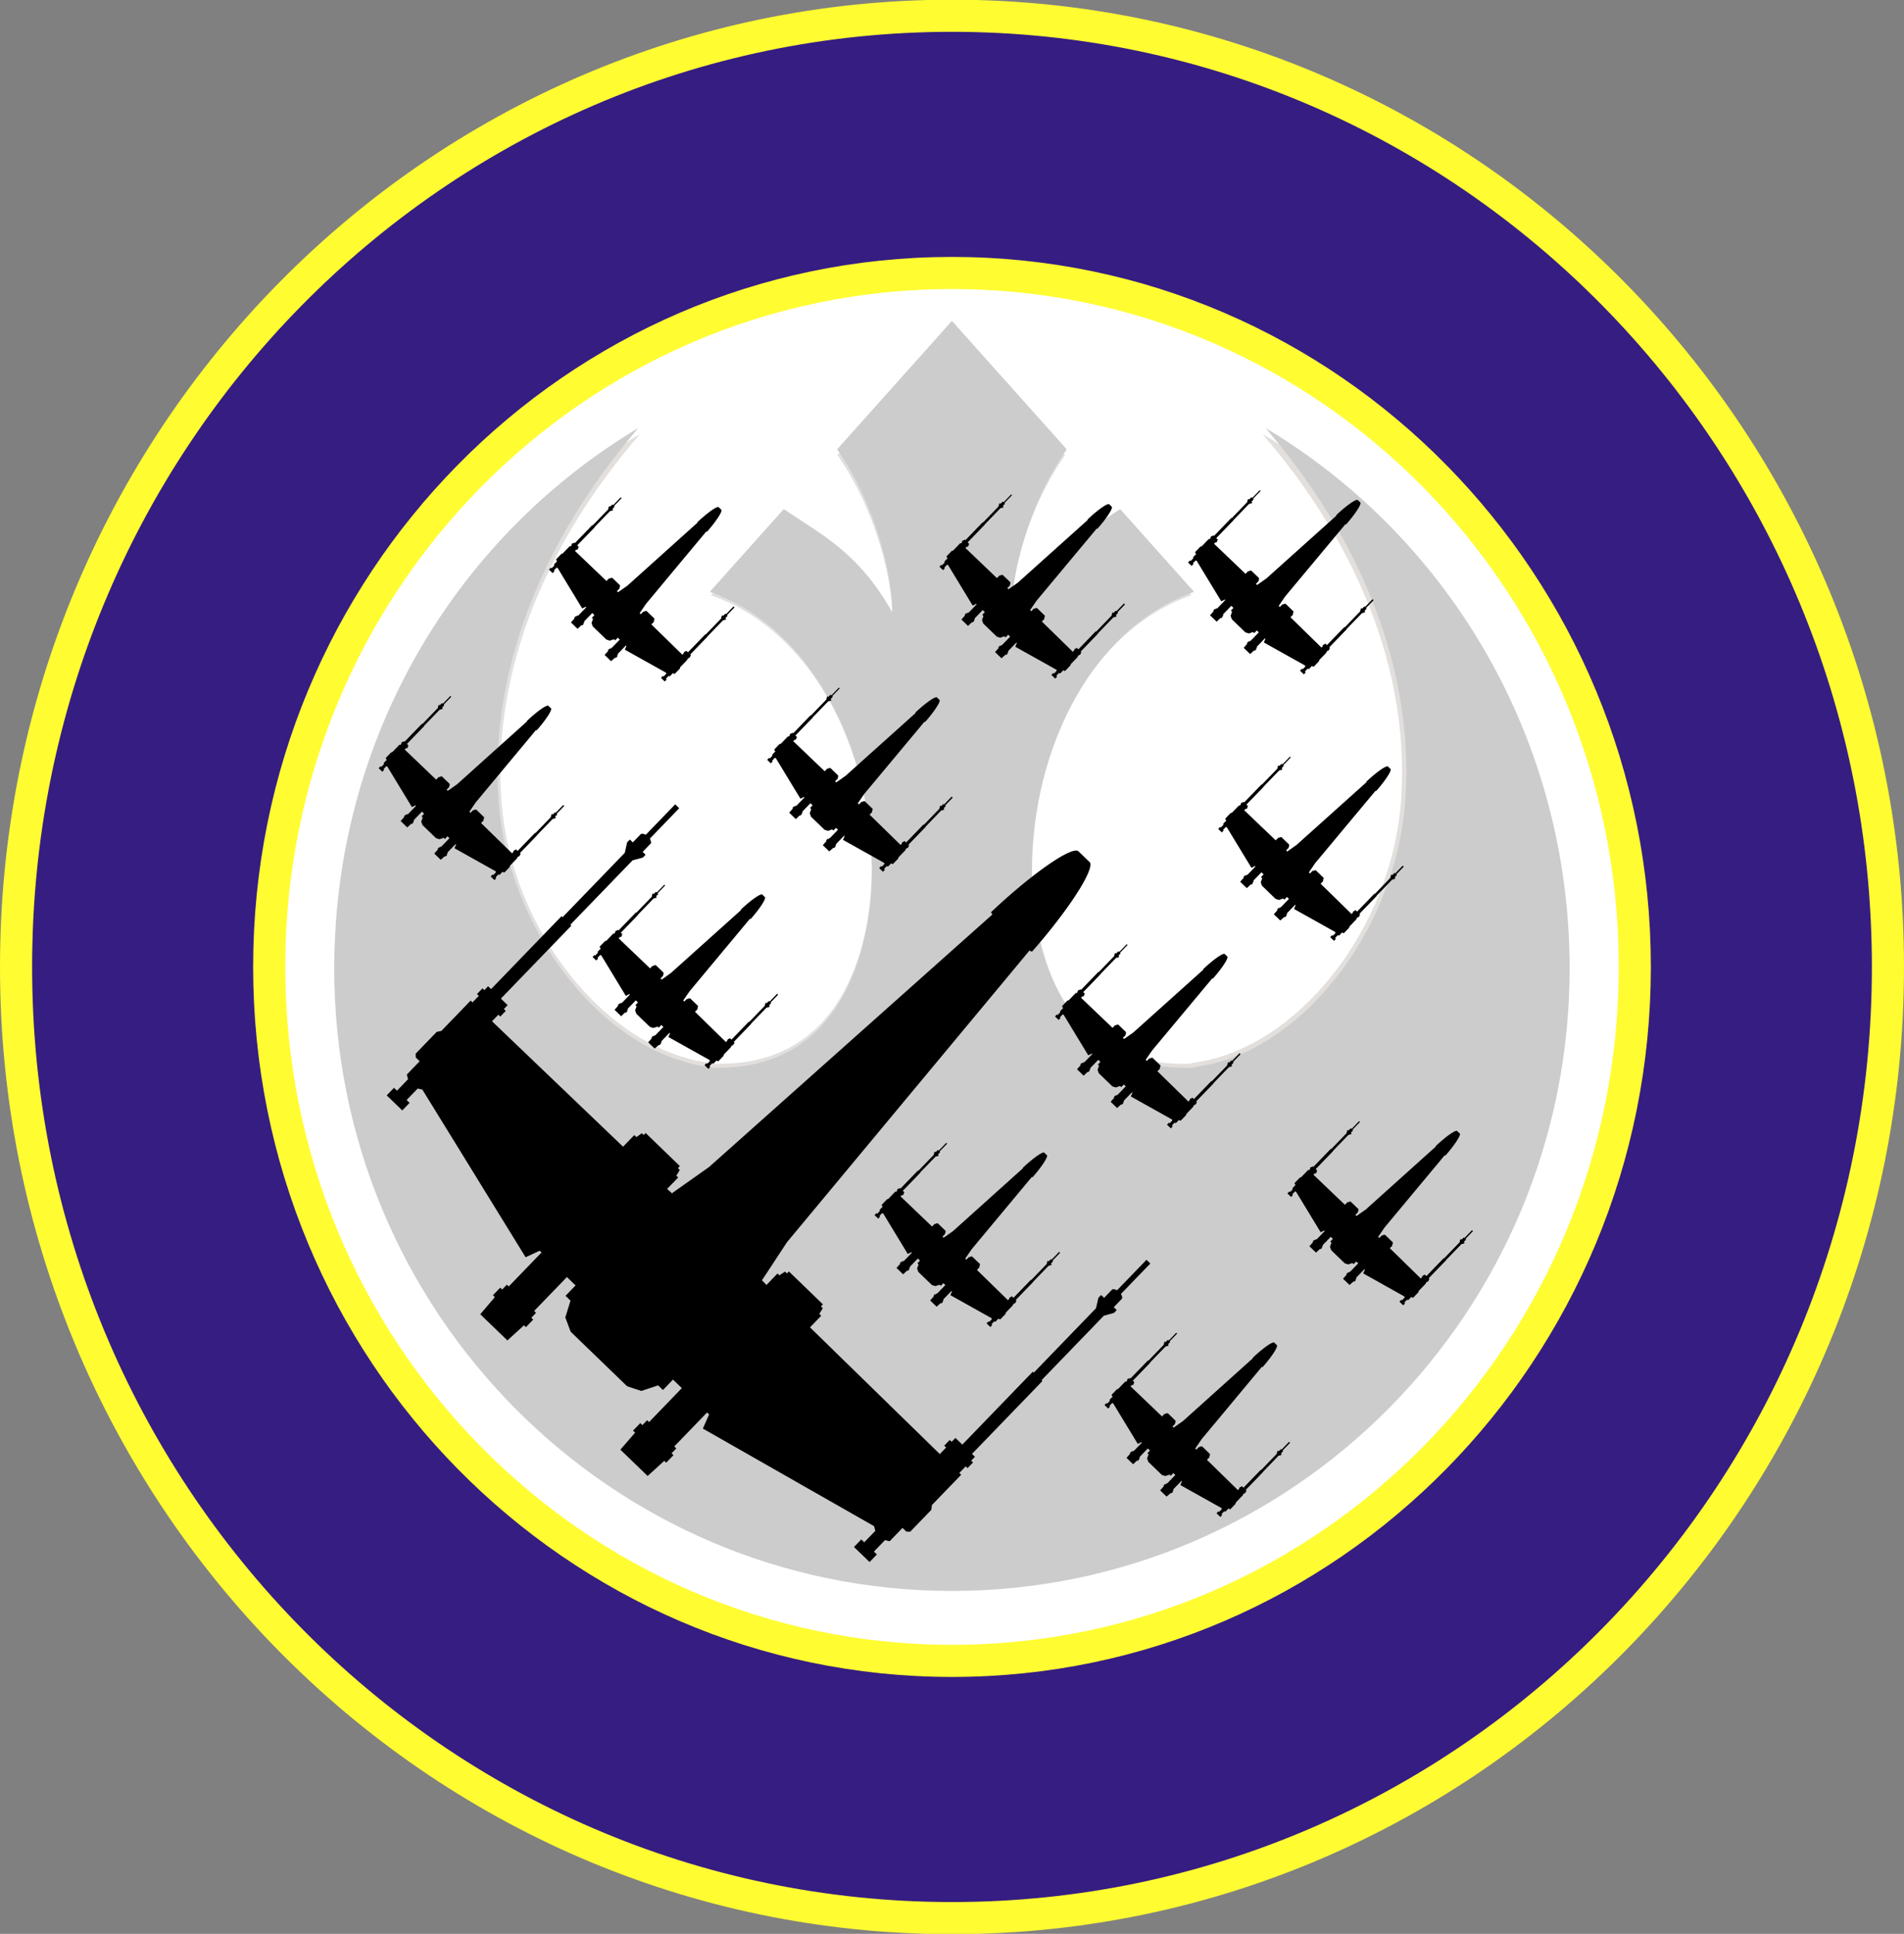
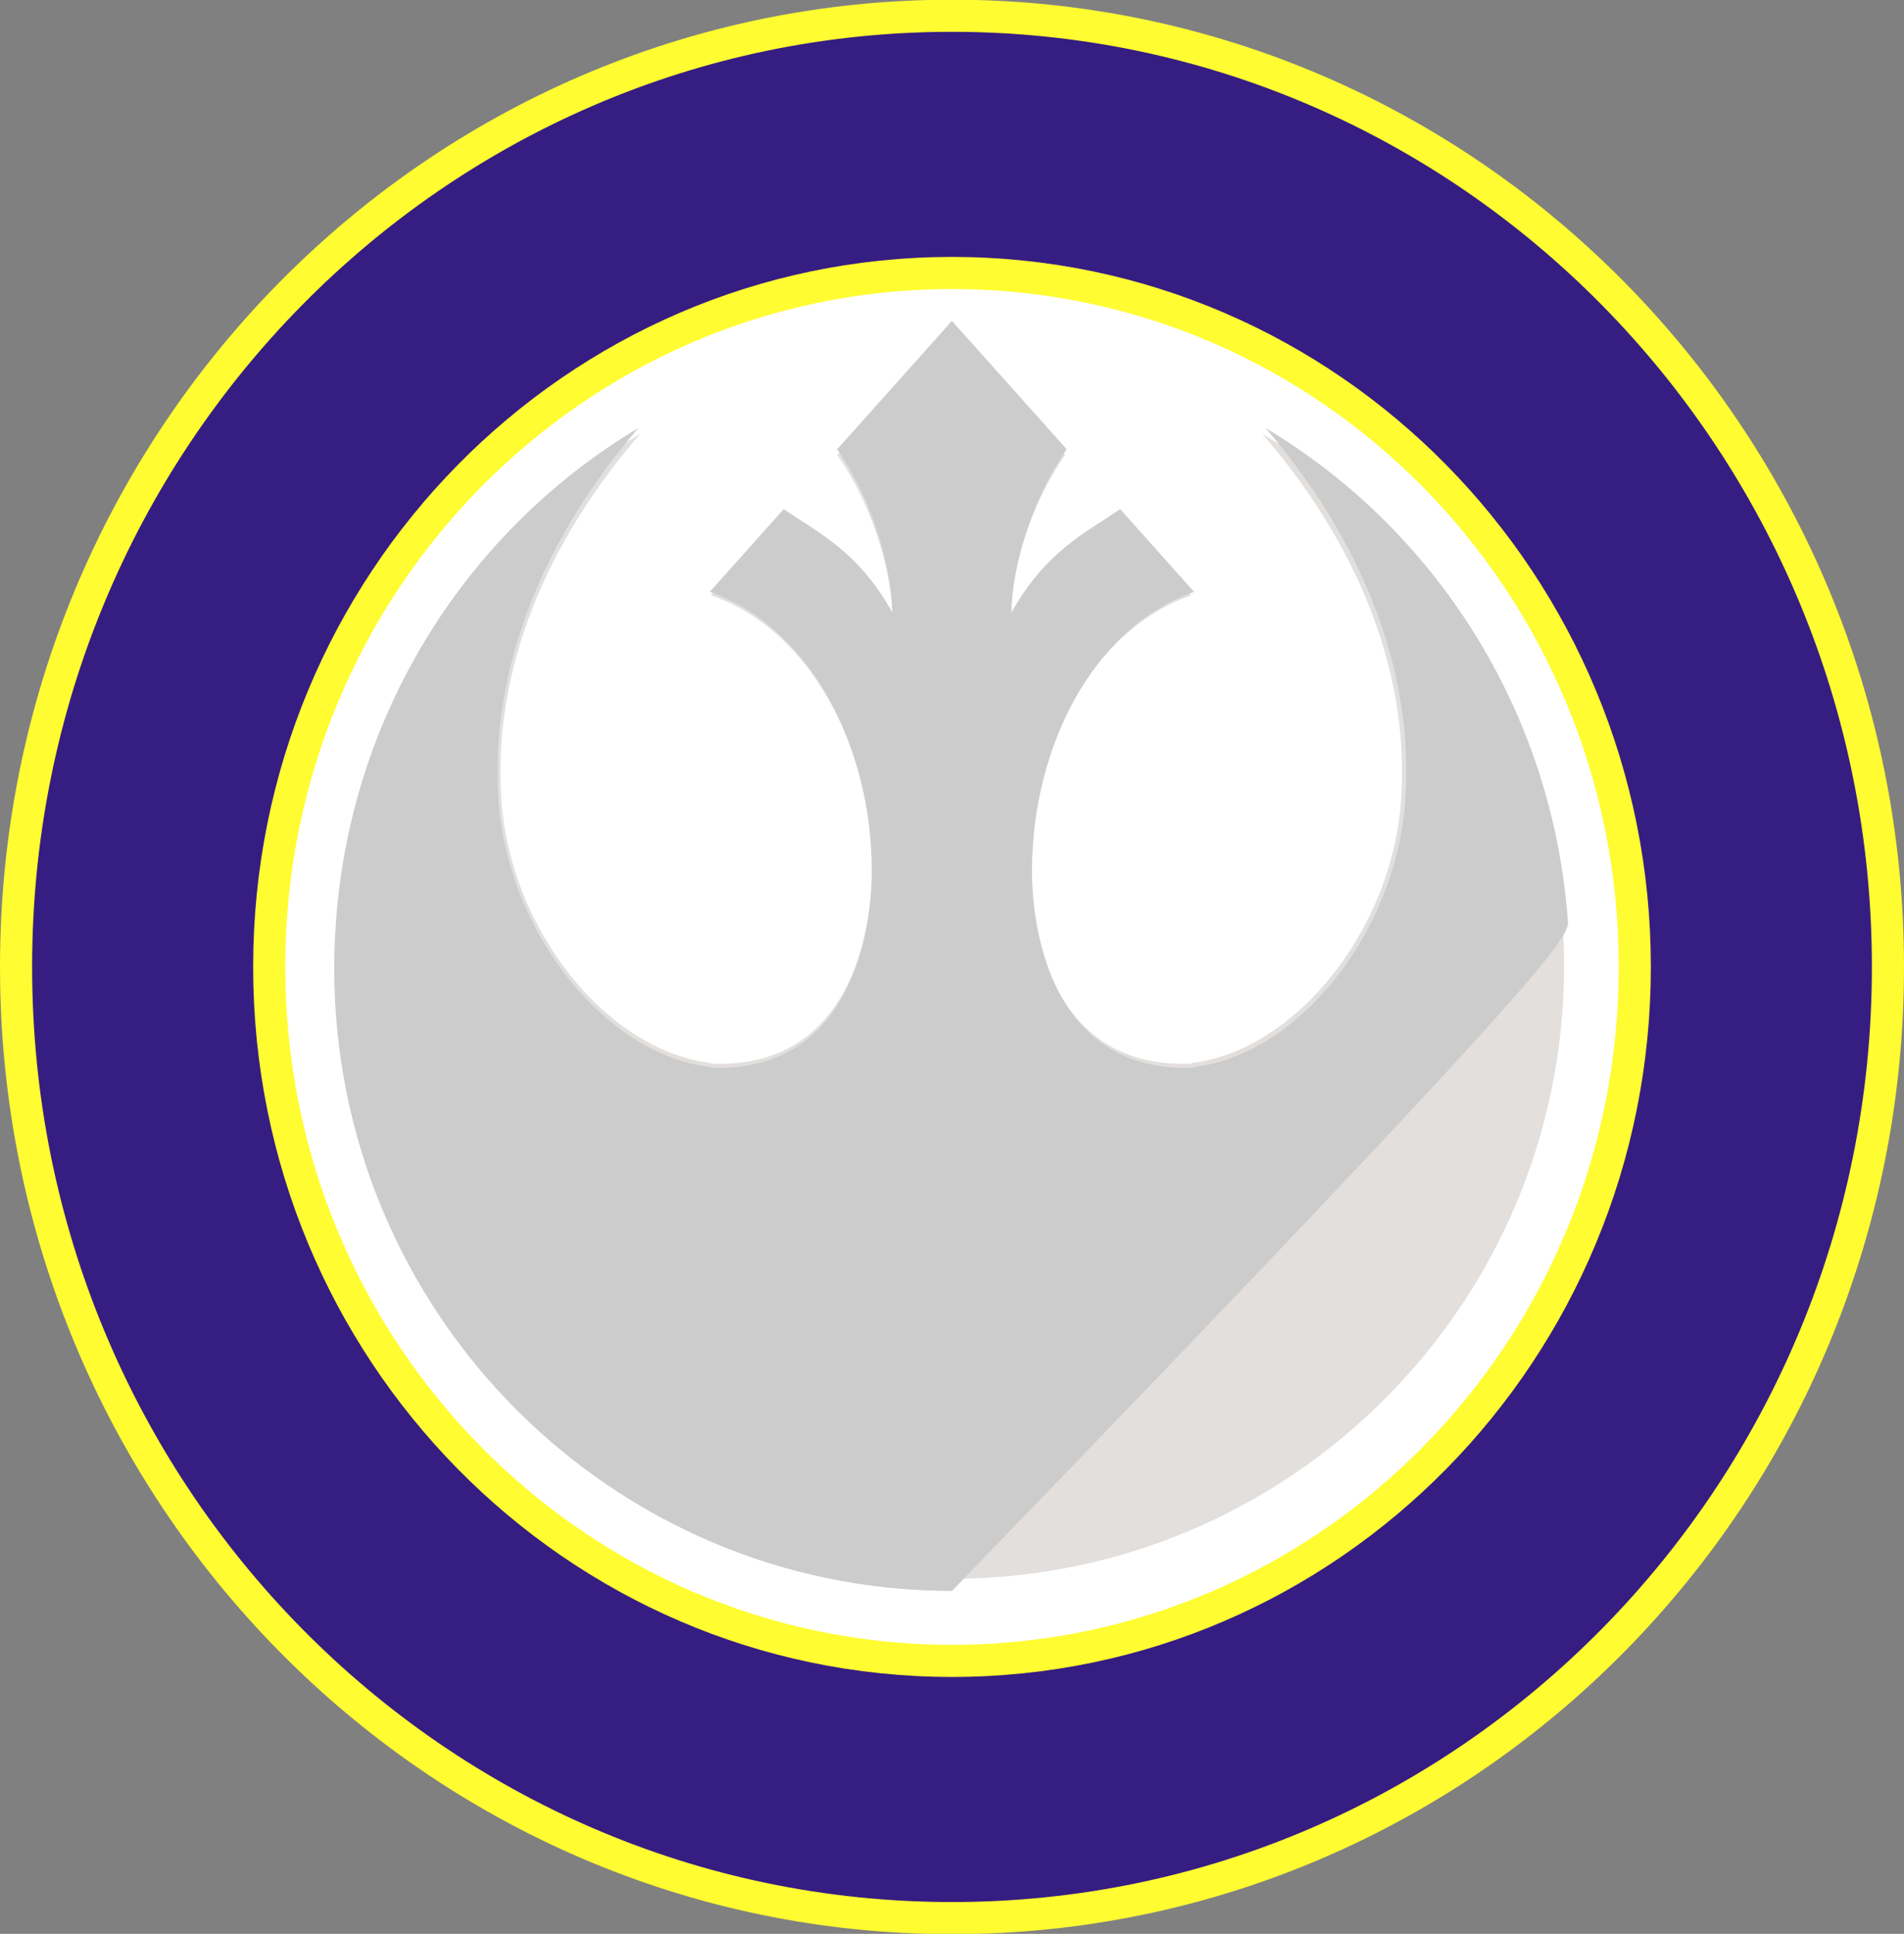
<svg xmlns="http://www.w3.org/2000/svg" xmlns:ns1="http://sodipodi.sourceforge.net/DTD/sodipodi-0.dtd" xmlns:ns2="http://www.inkscape.org/namespaces/inkscape" version="1.0" width="592.744" height="601.951" id="svg2424" ns1:version="0.32" ns2:version="0.46" ns1:docname="Wraithpatch.svg" ns2:output_extension="org.inkscape.output.svg.inkscape">
  <rect width="100%" height="100%" fill="#808080" stroke="none" />
  <ns1:namedview ns2:window-height="846" ns2:window-width="1137" ns2:pageshadow="2" ns2:pageopacity="0.0" guidetolerance="10.0" gridtolerance="10.0" objecttolerance="10.0" borderopacity="1.0" bordercolor="#666666" pagecolor="#ffffff" id="base" showgrid="false" ns2:zoom="0.38375233" ns2:cx="670.50391" ns2:cy="-186.7325" ns2:window-x="94" ns2:window-y="59" ns2:current-layer="svg2424" />
  <defs id="defs2426">
    <ns2:perspective ns1:type="inkscape:persp3d" ns2:vp_x="0 : 300.97537 : 1" ns2:vp_y="0 : 1000 : 0" ns2:vp_z="592.74353 : 300.97537 : 1" ns2:persp3d-origin="296.37177 : 200.65025 : 1" id="perspective13" />
    <ns2:perspective id="perspective2393" ns2:persp3d-origin="300 : 203.98665 : 1" ns2:vp_z="600 : 305.97998 : 1" ns2:vp_y="0 : 1000 : 0" ns2:vp_x="0 : 305.97998 : 1" ns1:type="inkscape:persp3d" />
  </defs>
  <g id="g2422">
    <path id="path2266" style="fill:#361d82;fill-opacity:1;stroke:#fffc32;stroke-width:10;stroke-miterlimit:4;stroke-dasharray:none;stroke-dashoffset:1.8;stroke-opacity:1" d="M 587.743,300.975 C 587.795,464.475 457.328,597.045 296.372,597.045 C 135.415,597.045 4.949,464.475 5,300.975 C 4.949,137.476 135.415,4.906 296.372,4.906 C 457.328,4.906 587.795,137.476 587.743,300.975 z" />
    <path id="path2393" style="fill:#ffffff;fill-opacity:1;stroke:#fffc32;stroke-width:10;stroke-miterlimit:4;stroke-dasharray:none;stroke-dashoffset:1.8;stroke-opacity:1" d="M 508.934,300.975 C 508.971,420.259 413.793,516.978 296.372,516.978 C 178.95,516.978 83.772,420.259 83.809,300.975 C 83.772,181.691 178.95,84.972 296.372,84.972 C 413.793,84.972 508.971,181.691 508.934,300.975 z" />
    <path id="path2270" style="fill:#e2dfdd;fill-opacity:1;stroke:none;stroke-width:3;stroke-miterlimit:4;stroke-dasharray:none;stroke-dashoffset:1.8;stroke-opacity:1;display:inline" d="M 296.134,102.262 L 260.68,141.618 C 273.108,159.437 277.753,180.867 277.753,191.63 C 267.196,173.014 255.599,167.638 244.181,159.939 L 221.343,185.292 C 252.4,196.067 271.415,232.828 271.415,270.857 C 271.415,289.238 265.077,332.972 221.343,331.07 L 221.343,330.892 C 189.085,327.074 158.789,289.59 156.06,248.674 C 153.339,207.88 170.638,168.179 199.16,135.22 L 199.061,135.22 C 146.905,166.249 110.714,221.571 105.909,285.97 C 105.791,287.548 105.692,289.135 105.612,290.724 C 105.61,290.757 105.614,290.79 105.612,290.823 C 105.532,292.431 105.455,294.056 105.414,295.675 C 105.372,297.324 105.355,298.988 105.355,300.647 C 105.355,405.957 190.824,491.426 296.134,491.426 C 401.444,491.426 486.913,405.957 486.913,300.647 C 486.913,295.71 486.727,290.812 486.358,285.97 C 481.554,221.571 445.362,166.249 393.207,135.22 L 393.108,135.22 C 421.63,168.179 438.928,207.88 436.208,248.674 C 433.479,289.59 403.182,327.074 370.924,330.892 L 370.924,331.07 C 327.191,332.972 320.853,289.238 320.853,270.857 C 320.853,232.828 339.867,196.067 370.924,185.292 L 348.087,159.939 C 336.668,167.638 325.071,173.014 314.514,191.63 C 314.514,180.867 319.159,159.437 331.588,141.618 L 296.134,102.262 z" />
    <g style="fill:#cccccc" transform="matrix(0.641,0,0,0.646,-73.596,97.689)" id="g2396">
-       <path d="M 577.143,3.392 L 521.391,65.28 C 540.935,93.301 548.239,126.999 548.239,143.924 C 531.638,114.649 513.402,106.196 495.446,94.09 L 459.535,133.957 C 508.372,150.9 538.272,208.708 538.272,268.508 C 538.272,297.412 528.306,366.183 459.535,363.193 L 459.535,362.913 C 408.809,356.909 361.168,297.965 356.877,233.625 C 352.599,169.476 379.801,107.047 424.651,55.219 L 424.495,55.219 C 342.481,104.012 285.57,191.006 278.015,292.273 C 277.83,294.755 277.673,297.25 277.548,299.748 C 277.545,299.8 277.55,299.852 277.548,299.904 C 277.422,302.433 277.3,304.989 277.236,307.535 C 277.17,310.127 277.143,312.744 277.143,315.352 C 277.143,480.952 411.543,615.352 577.143,615.352 C 742.743,615.352 877.143,480.952 877.143,315.352 C 877.143,307.59 876.851,299.888 876.271,292.273 C 868.716,191.006 811.804,104.012 729.79,55.219 L 729.634,55.219 C 774.485,107.047 801.687,169.476 797.409,233.625 C 793.118,297.965 745.476,356.909 694.751,362.913 L 694.751,363.193 C 625.98,366.183 616.013,297.412 616.013,268.508 C 616.013,208.708 645.914,150.9 694.751,133.957 L 658.839,94.09 C 640.883,106.196 622.647,114.649 606.046,143.924 C 606.046,126.999 613.35,93.301 632.894,65.28 L 577.143,3.392 z" style="opacity:1;fill:#cccccc;fill-opacity:1;stroke:none;stroke-width:3;stroke-miterlimit:4;stroke-dasharray:none;stroke-dashoffset:1.8;stroke-opacity:1;display:inline" id="path8305" />
+       <path d="M 577.143,3.392 L 521.391,65.28 C 540.935,93.301 548.239,126.999 548.239,143.924 C 531.638,114.649 513.402,106.196 495.446,94.09 L 459.535,133.957 C 508.372,150.9 538.272,208.708 538.272,268.508 C 538.272,297.412 528.306,366.183 459.535,363.193 L 459.535,362.913 C 408.809,356.909 361.168,297.965 356.877,233.625 C 352.599,169.476 379.801,107.047 424.651,55.219 L 424.495,55.219 C 342.481,104.012 285.57,191.006 278.015,292.273 C 277.83,294.755 277.673,297.25 277.548,299.748 C 277.545,299.8 277.55,299.852 277.548,299.904 C 277.422,302.433 277.3,304.989 277.236,307.535 C 277.17,310.127 277.143,312.744 277.143,315.352 C 277.143,480.952 411.543,615.352 577.143,615.352 C 877.143,307.59 876.851,299.888 876.271,292.273 C 868.716,191.006 811.804,104.012 729.79,55.219 L 729.634,55.219 C 774.485,107.047 801.687,169.476 797.409,233.625 C 793.118,297.965 745.476,356.909 694.751,362.913 L 694.751,363.193 C 625.98,366.183 616.013,297.412 616.013,268.508 C 616.013,208.708 645.914,150.9 694.751,133.957 L 658.839,94.09 C 640.883,106.196 622.647,114.649 606.046,143.924 C 606.046,126.999 613.35,93.301 632.894,65.28 L 577.143,3.392 z" style="opacity:1;fill:#cccccc;fill-opacity:1;stroke:none;stroke-width:3;stroke-miterlimit:4;stroke-dasharray:none;stroke-dashoffset:1.8;stroke-opacity:1;display:inline" id="path8305" />
    </g>
-     <path id="path2287" style="fill:#000000;fill-opacity:1;stroke:none;stroke-width:1;stroke-miterlimit:4;stroke-dasharray:none;stroke-dashoffset:1.8;stroke-opacity:1" d="M 422.659,155.61 C 422.074,155.287 418.976,157.507 415.998,160.331 C 415.998,160.402 416,160.438 416.054,160.491 L 394.241,180.059 L 391.411,182.046 L 391.359,182.1 L 390.997,181.751 L 391.853,180.864 L 391.763,180.777 L 392.004,180.31 L 391.841,180.153 L 391.999,179.99 L 391.962,179.955 L 389.539,177.613 L 389.484,177.561 L 389.327,177.723 L 389.164,177.566 L 388.76,177.875 L 388.616,177.736 L 387.759,178.622 L 377.957,169.255 L 378.411,168.784 L 378.556,168.924 L 379.011,168.454 L 378.866,168.314 L 379.163,168.007 L 378.638,167.5 L 384.057,161.892 L 384.021,161.857 L 388.845,156.865 L 389.642,156.656 L 389.852,156.438 L 389.581,156.176 L 390.227,155.507 L 390.244,155.418 L 390.133,155.206 L 392.441,152.819 L 392.278,152.661 L 392.187,152.574 L 389.88,154.962 L 389.665,154.858 L 389.522,154.825 L 388.875,155.495 L 388.658,155.285 L 388.448,155.502 L 388.267,156.306 L 383.442,161.298 L 383.352,161.211 L 377.933,166.818 L 377.716,166.608 L 377.419,166.916 L 377.274,166.776 L 376.82,167.246 L 376.964,167.386 L 376.51,167.856 L 376.365,167.716 L 374.11,170.05 L 373.703,170.146 L 372.095,171.81 L 372.1,172.13 L 372.408,172.427 L 371.411,173.458 L 371.506,173.759 L 371.401,173.868 L 370.649,174.645 L 370.45,174.453 L 369.856,175.068 L 370.977,176.152 L 371.572,175.537 L 371.372,175.345 L 372.124,174.567 L 372.229,174.458 L 372.533,174.542 L 380.203,187.166 L 381.314,186.631 L 381.459,186.77 L 378.889,189.429 L 378.745,189.29 L 378.395,189.651 L 378.232,189.494 L 377.69,190.055 L 377.853,190.212 L 376.702,191.513 L 377.733,192.509 L 378.764,193.505 L 380.024,192.31 L 380.169,192.45 L 380.71,191.889 L 380.566,191.749 L 380.915,191.387 L 380.753,191.23 L 383.322,188.571 L 383.991,189.218 L 383.187,190.05 L 383.549,190.399 L 383.108,191.688 L 383.482,192.749 L 385.599,194.794 L 387.715,196.839 L 388.788,197.176 L 390.097,196.727 L 390.459,197.076 L 391.263,196.244 L 391.878,196.839 L 389.308,199.498 L 389.218,199.41 L 388.868,199.772 L 388.706,199.615 L 388.164,200.176 L 388.326,200.333 L 387.175,201.633 L 388.206,202.63 L 389.183,203.574 L 390.479,202.413 L 390.642,202.57 L 391.184,202.009 L 391.021,201.852 L 391.37,201.49 L 391.226,201.351 L 393.795,198.692 L 393.94,198.831 L 393.461,199.978 L 406.268,207.141 L 406.38,207.46 L 406.275,207.568 L 405.524,208.346 L 405.307,208.136 L 404.712,208.751 L 405.906,209.905 L 406.5,209.29 L 406.229,209.028 L 406.981,208.25 L 407.086,208.141 L 407.462,208.295 L 408.458,207.264 L 408.711,207.509 L 409.013,207.486 L 410.621,205.822 L 410.722,205.429 L 412.976,203.095 L 412.868,202.99 L 413.322,202.52 L 413.431,202.625 L 413.885,202.155 L 413.777,202.05 L 414.074,201.742 L 413.821,201.497 L 419.239,195.89 L 419.185,195.838 L 424.009,190.845 L 424.806,190.636 L 425.016,190.419 L 424.763,190.174 L 425.409,189.505 L 425.408,189.398 L 425.315,189.204 L 427.623,186.816 L 427.46,186.659 L 427.297,186.502 L 424.99,188.889 L 424.847,188.856 L 424.686,188.806 L 424.039,189.475 L 423.84,189.283 L 423.631,189.5 L 423.449,190.303 L 418.624,195.296 L 418.516,195.191 L 413.097,200.798 L 412.591,200.309 L 412.293,200.616 L 412.185,200.511 L 411.73,200.982 L 411.839,201.087 L 411.384,201.557 L 401.742,192.134 L 402.598,191.247 L 402.435,191.09 L 402.676,190.623 L 402.586,190.536 L 402.743,190.373 L 402.635,190.268 L 400.265,187.978 L 400.156,187.874 L 399.999,188.036 L 399.836,187.879 L 399.451,188.206 L 399.288,188.048 L 398.431,188.935 L 398.069,188.585 L 398.122,188.531 L 400.066,185.687 L 418.839,163.182 C 418.893,163.234 418.966,163.269 419.037,163.268 C 421.757,160.195 423.87,157.022 423.527,156.449 C 423.527,156.449 423.075,156.012 423.075,156.012 C 423.075,156.012 422.659,155.61 422.659,155.61 z M 432.049,238.56 C 431.464,238.237 428.366,240.457 425.387,243.282 C 425.388,243.353 425.39,243.389 425.443,243.441 L 403.631,263.009 L 400.801,264.997 L 400.748,265.051 L 400.387,264.701 L 401.243,263.815 L 401.153,263.728 L 401.394,263.261 L 401.231,263.104 L 401.388,262.941 L 401.352,262.906 L 398.928,260.564 L 398.874,260.511 L 398.717,260.674 L 398.554,260.517 L 398.15,260.826 L 398.005,260.686 L 397.149,261.572 L 387.347,252.205 L 387.801,251.735 L 387.946,251.875 L 388.4,251.404 L 388.256,251.265 L 388.553,250.957 L 388.028,250.45 L 393.447,244.843 L 393.411,244.808 L 398.235,239.815 L 399.032,239.606 L 399.242,239.389 L 398.97,239.127 L 399.617,238.458 L 399.633,238.368 L 399.523,238.157 L 401.83,235.769 L 401.668,235.612 L 401.577,235.524 L 399.27,237.912 L 399.055,237.809 L 398.912,237.776 L 398.265,238.445 L 398.048,238.235 L 397.838,238.452 L 397.656,239.256 L 392.832,244.248 L 392.741,244.161 L 387.323,249.768 L 387.106,249.559 L 386.809,249.866 L 386.664,249.726 L 386.209,250.197 L 386.354,250.337 L 385.9,250.807 L 385.755,250.667 L 383.5,253 L 383.093,253.096 L 381.484,254.76 L 381.49,255.081 L 381.797,255.378 L 380.801,256.409 L 380.895,256.71 L 380.79,256.818 L 380.039,257.596 L 379.84,257.404 L 379.245,258.019 L 380.367,259.102 L 380.961,258.487 L 380.762,258.295 L 381.514,257.517 L 381.619,257.409 L 381.923,257.493 L 389.592,270.116 L 390.704,269.581 L 390.849,269.721 L 388.279,272.38 L 388.134,272.24 L 387.785,272.602 L 387.622,272.445 L 387.08,273.005 L 387.243,273.163 L 386.091,274.463 L 387.122,275.46 L 388.153,276.456 L 389.414,275.26 L 389.558,275.4 L 390.1,274.839 L 389.955,274.699 L 390.305,274.338 L 390.142,274.18 L 392.712,271.521 L 393.381,272.168 L 392.577,273 L 392.939,273.35 L 392.498,274.638 L 392.872,275.699 L 394.989,277.744 L 397.105,279.789 L 398.178,280.127 L 399.487,279.677 L 399.848,280.027 L 400.653,279.195 L 401.268,279.789 L 398.698,282.448 L 398.608,282.361 L 398.258,282.723 L 398.095,282.565 L 397.553,283.126 L 397.716,283.283 L 396.564,284.584 L 397.595,285.58 L 398.572,286.524 L 399.869,285.363 L 400.031,285.521 L 400.573,284.96 L 400.41,284.803 L 400.76,284.441 L 400.615,284.301 L 403.185,281.642 L 403.33,281.782 L 402.851,282.929 L 415.657,290.092 L 415.77,290.41 L 415.665,290.519 L 414.913,291.296 L 414.696,291.087 L 414.102,291.702 L 415.296,292.855 L 415.89,292.24 L 415.619,291.978 L 416.37,291.2 L 416.475,291.092 L 416.851,291.246 L 417.848,290.214 L 418.101,290.459 L 418.403,290.436 L 420.011,288.772 L 420.111,288.379 L 422.366,286.046 L 422.258,285.941 L 422.712,285.47 L 422.82,285.575 L 423.275,285.105 L 423.166,285 L 423.464,284.693 L 423.21,284.448 L 428.629,278.84 L 428.575,278.788 L 433.399,273.796 L 434.196,273.586 L 434.406,273.369 L 434.152,273.125 L 434.799,272.455 L 434.797,272.349 L 434.705,272.154 L 437.012,269.767 L 436.85,269.609 L 436.687,269.452 L 434.38,271.84 L 434.237,271.807 L 434.076,271.756 L 433.429,272.425 L 433.23,272.233 L 433.02,272.45 L 432.838,273.254 L 428.014,278.246 L 427.905,278.141 L 422.487,283.749 L 421.98,283.259 L 421.683,283.567 L 421.575,283.462 L 421.12,283.932 L 421.228,284.037 L 420.774,284.507 L 411.131,275.084 L 411.988,274.198 L 411.825,274.04 L 412.066,273.574 L 411.975,273.486 L 412.133,273.324 L 412.024,273.219 L 409.655,270.929 L 409.546,270.824 L 409.389,270.987 L 409.226,270.83 L 408.84,271.156 L 408.678,270.999 L 407.821,271.885 L 407.459,271.536 L 407.512,271.481 L 409.455,268.638 L 428.229,246.133 C 428.283,246.184 428.356,246.22 428.426,246.219 C 431.147,243.145 433.26,239.973 432.917,239.4 C 432.917,239.4 432.465,238.963 432.465,238.963 C 432.465,238.963 432.049,238.56 432.049,238.56 z M 345.263,156.935 C 344.678,156.612 341.58,158.832 338.602,161.656 C 338.602,161.727 338.605,161.763 338.658,161.816 L 316.845,181.384 L 314.015,183.371 L 313.963,183.425 L 313.601,183.076 L 314.457,182.189 L 314.367,182.102 L 314.608,181.635 L 314.445,181.478 L 314.603,181.315 L 314.566,181.28 L 312.143,178.938 L 312.088,178.886 L 311.931,179.048 L 311.768,178.891 L 311.364,179.2 L 311.22,179.061 L 310.363,179.947 L 300.561,170.58 L 301.015,170.109 L 301.16,170.249 L 301.614,169.779 L 301.47,169.639 L 301.767,169.332 L 301.243,168.825 L 306.661,163.217 L 306.625,163.182 L 311.449,158.19 L 312.246,157.981 L 312.456,157.764 L 312.185,157.501 L 312.832,156.832 L 312.848,156.743 L 312.737,156.531 L 315.045,154.144 L 314.882,153.986 L 314.791,153.899 L 312.484,156.287 L 312.269,156.184 L 312.126,156.15 L 311.479,156.82 L 311.262,156.61 L 311.052,156.827 L 310.87,157.631 L 306.046,162.623 L 305.956,162.536 L 300.537,168.143 L 300.32,167.933 L 300.023,168.241 L 299.878,168.101 L 299.424,168.571 L 299.568,168.711 L 299.114,169.181 L 298.969,169.042 L 296.714,171.375 L 296.307,171.471 L 294.699,173.135 L 294.704,173.455 L 295.012,173.752 L 294.015,174.783 L 294.109,175.084 L 294.005,175.193 L 293.253,175.97 L 293.054,175.778 L 292.46,176.393 L 293.581,177.477 L 294.176,176.862 L 293.977,176.67 L 294.728,175.892 L 294.833,175.783 L 295.137,175.867 L 302.807,188.491 L 303.918,187.956 L 304.063,188.096 L 301.493,190.755 L 301.349,190.615 L 300.999,190.976 L 300.836,190.819 L 300.294,191.38 L 300.457,191.537 L 299.305,192.838 L 300.336,193.834 L 301.367,194.83 L 302.628,193.635 L 302.772,193.775 L 303.314,193.214 L 303.17,193.074 L 303.519,192.712 L 303.357,192.555 L 305.926,189.896 L 306.595,190.543 L 305.791,191.375 L 306.153,191.724 L 305.712,193.013 L 306.086,194.074 L 308.203,196.119 L 310.319,198.164 L 311.392,198.501 L 312.701,198.052 L 313.063,198.402 L 313.867,197.569 L 314.482,198.164 L 311.912,200.823 L 311.822,200.735 L 311.472,201.097 L 311.31,200.94 L 310.768,201.501 L 310.93,201.658 L 309.779,202.958 L 310.81,203.955 L 311.786,204.899 L 313.083,203.738 L 313.246,203.895 L 313.788,203.334 L 313.625,203.177 L 313.974,202.815 L 313.83,202.676 L 316.399,200.017 L 316.544,200.156 L 316.066,201.303 L 328.872,208.466 L 328.984,208.785 L 328.879,208.893 L 328.127,209.671 L 327.91,209.461 L 327.316,210.076 L 328.51,211.23 L 329.104,210.615 L 328.833,210.353 L 329.585,209.575 L 329.689,209.466 L 330.066,209.62 L 331.062,208.589 L 331.315,208.834 L 331.617,208.811 L 333.225,207.147 L 333.325,206.754 L 335.58,204.42 L 335.472,204.315 L 335.926,203.845 L 336.035,203.95 L 336.489,203.48 L 336.381,203.375 L 336.678,203.067 L 336.425,202.822 L 341.843,197.215 L 341.789,197.163 L 346.613,192.17 L 347.41,191.961 L 347.62,191.744 L 347.367,191.499 L 348.014,190.83 L 348.012,190.723 L 347.919,190.529 L 350.227,188.141 L 350.064,187.984 L 349.901,187.827 L 347.594,190.214 L 347.451,190.181 L 347.29,190.131 L 346.643,190.8 L 346.444,190.608 L 346.235,190.825 L 346.053,191.628 L 341.228,196.621 L 341.12,196.516 L 335.701,202.123 L 335.195,201.634 L 334.897,201.941 L 334.789,201.836 L 334.334,202.307 L 334.443,202.412 L 333.988,202.882 L 324.346,193.459 L 325.202,192.572 L 325.039,192.415 L 325.28,191.948 L 325.19,191.861 L 325.347,191.698 L 325.239,191.593 L 322.869,189.303 L 322.76,189.199 L 322.603,189.361 L 322.44,189.204 L 322.055,189.531 L 321.892,189.374 L 321.035,190.26 L 320.674,189.91 L 320.726,189.856 L 322.67,187.012 L 341.443,164.507 C 341.498,164.559 341.57,164.594 341.641,164.593 C 344.362,161.52 346.474,158.347 346.131,157.774 C 346.131,157.774 345.679,157.337 345.679,157.337 C 345.679,157.337 345.263,156.935 345.263,156.935 z M 453.595,352.007 C 453.01,351.684 449.929,353.921 446.951,356.746 C 446.952,356.817 446.936,356.835 446.989,356.888 L 425.195,376.473 L 422.365,378.461 L 422.312,378.515 L 421.951,378.165 L 422.807,377.279 L 422.699,377.174 L 422.958,376.725 L 422.795,376.568 L 422.952,376.405 L 422.898,376.352 L 420.474,374.01 L 420.42,373.958 L 420.263,374.12 L 420.118,373.981 L 419.714,374.29 L 419.551,374.133 L 418.695,375.019 L 408.893,365.652 L 409.347,365.182 L 409.51,365.339 L 409.964,364.869 L 409.801,364.711 L 410.099,364.404 L 409.592,363.914 L 415.011,358.307 L 414.957,358.254 L 419.781,353.262 L 420.578,353.053 L 420.788,352.836 L 420.535,352.591 L 421.181,351.922 L 421.179,351.815 L 421.087,351.621 L 423.395,349.233 L 423.232,349.076 L 423.123,348.971 L 420.816,351.359 L 420.619,351.273 L 420.458,351.222 L 419.811,351.892 L 419.612,351.699 L 419.402,351.916 L 419.22,352.72 L 414.396,357.713 L 414.287,357.608 L 408.869,363.215 L 408.67,363.023 L 408.373,363.33 L 408.21,363.173 L 407.755,363.643 L 407.918,363.801 L 407.464,364.271 L 407.301,364.114 L 405.046,366.447 L 404.657,366.56 L 403.048,368.225 L 403.036,368.527 L 403.343,368.824 L 402.347,369.855 L 402.459,370.174 L 402.372,370.264 L 401.603,371.06 L 401.386,370.85 L 400.791,371.465 L 401.931,372.566 L 402.525,371.951 L 402.308,371.742 L 403.077,370.946 L 403.165,370.855 L 403.487,370.957 L 411.138,383.563 L 412.25,383.028 L 412.413,383.185 L 409.843,385.844 L 409.68,385.687 L 409.331,386.049 L 409.186,385.909 L 408.644,386.469 L 408.789,386.609 L 407.637,387.91 L 408.668,388.906 L 409.699,389.902 L 410.96,388.707 L 411.122,388.864 L 411.664,388.303 L 411.501,388.146 L 411.851,387.784 L 411.706,387.644 L 414.276,384.985 L 414.945,385.632 L 414.141,386.464 L 414.503,386.814 L 414.044,388.085 L 414.418,389.146 L 416.534,391.191 L 418.651,393.236 L 419.724,393.573 L 421.051,393.141 L 421.412,393.491 L 422.217,392.659 L 422.832,393.253 L 420.262,395.912 L 420.154,395.807 L 419.804,396.169 L 419.659,396.029 L 419.117,396.59 L 419.262,396.73 L 418.11,398.03 L 419.141,399.027 L 420.118,399.971 L 421.433,398.827 L 421.596,398.985 L 422.137,398.424 L 421.975,398.267 L 422.324,397.905 L 422.161,397.748 L 424.731,395.089 L 424.894,395.246 L 424.397,396.375 L 437.222,403.556 L 437.316,403.857 L 437.228,403.947 L 436.459,404.743 L 436.26,404.551 L 435.666,405.166 L 436.842,406.302 L 437.436,405.687 L 437.183,405.442 L 437.952,404.646 L 438.039,404.556 L 438.397,404.692 L 439.394,403.661 L 439.647,403.906 L 439.967,403.9 L 441.575,402.236 L 441.657,401.826 L 443.912,399.492 L 443.822,399.405 L 444.276,398.934 L 444.366,399.022 L 444.821,398.552 L 444.73,398.464 L 445.028,398.157 L 444.756,397.894 L 450.175,392.287 L 450.139,392.252 L 454.963,387.26 L 455.76,387.05 L 455.97,386.833 L 455.698,386.571 L 456.345,385.902 L 456.361,385.813 L 456.251,385.601 L 458.558,383.213 L 458.414,383.074 L 458.251,382.916 L 455.944,385.304 L 455.783,385.253 L 455.64,385.22 L 454.993,385.889 L 454.776,385.68 L 454.566,385.897 L 454.384,386.7 L 449.56,391.693 L 449.469,391.605 L 444.051,397.213 L 443.526,396.706 L 443.229,397.013 L 443.12,396.909 L 442.666,397.379 L 442.775,397.484 L 442.32,397.954 L 432.677,388.531 L 433.534,387.644 L 433.371,387.487 L 433.63,387.038 L 433.521,386.933 L 433.679,386.77 L 433.57,386.665 L 431.201,384.375 L 431.11,384.288 L 430.953,384.451 L 430.79,384.294 L 430.386,384.603 L 430.242,384.463 L 429.385,385.349 L 429.023,385 L 429.076,384.946 L 431.02,382.102 L 449.775,359.58 C 449.829,359.631 449.92,359.684 449.99,359.683 C 452.711,356.609 454.824,353.437 454.481,352.864 C 454.481,352.864 454.011,352.409 454.011,352.409 C 454.011,352.409 453.595,352.007 453.595,352.007 z M 381.245,296.925 C 380.661,296.602 377.563,298.822 374.584,301.646 C 374.585,301.717 374.587,301.753 374.64,301.806 L 352.828,321.374 L 349.998,323.361 L 349.945,323.415 L 349.584,323.066 L 350.44,322.179 L 350.35,322.092 L 350.591,321.625 L 350.428,321.468 L 350.585,321.305 L 350.549,321.27 L 348.125,318.928 L 348.071,318.876 L 347.914,319.038 L 347.751,318.881 L 347.347,319.19 L 347.202,319.051 L 346.346,319.937 L 336.544,310.57 L 336.998,310.099 L 337.143,310.239 L 337.597,309.769 L 337.453,309.629 L 337.75,309.322 L 337.225,308.815 L 342.644,303.207 L 342.608,303.172 L 347.432,298.18 L 348.229,297.971 L 348.439,297.754 L 348.167,297.491 L 348.814,296.822 L 348.83,296.733 L 348.72,296.521 L 351.027,294.134 L 350.865,293.976 L 350.774,293.889 L 348.467,296.277 L 348.251,296.173 L 348.109,296.14 L 347.462,296.81 L 347.245,296.6 L 347.035,296.817 L 346.853,297.621 L 342.029,302.613 L 341.938,302.526 L 336.52,308.133 L 336.303,307.923 L 336.006,308.231 L 335.861,308.091 L 335.406,308.561 L 335.551,308.701 L 335.097,309.171 L 334.952,309.032 L 332.697,311.365 L 332.29,311.461 L 330.681,313.125 L 330.687,313.445 L 330.994,313.742 L 329.998,314.773 L 330.092,315.074 L 329.987,315.183 L 329.236,315.96 L 329.037,315.768 L 328.442,316.383 L 329.564,317.467 L 330.158,316.852 L 329.959,316.66 L 330.711,315.882 L 330.816,315.773 L 331.119,315.857 L 338.789,328.481 L 339.901,327.946 L 340.046,328.086 L 337.476,330.745 L 337.331,330.605 L 336.982,330.966 L 336.819,330.809 L 336.277,331.37 L 336.44,331.527 L 335.288,332.828 L 336.319,333.824 L 337.35,334.82 L 338.611,333.625 L 338.755,333.765 L 339.297,333.204 L 339.152,333.064 L 339.502,332.702 L 339.339,332.545 L 341.909,329.886 L 342.578,330.533 L 341.774,331.365 L 342.136,331.714 L 341.695,333.003 L 342.069,334.064 L 344.185,336.109 L 346.302,338.154 L 347.375,338.491 L 348.684,338.042 L 349.045,338.392 L 349.849,337.559 L 350.464,338.154 L 347.895,340.813 L 347.805,340.725 L 347.455,341.087 L 347.292,340.93 L 346.75,341.491 L 346.913,341.648 L 345.761,342.948 L 346.792,343.945 L 347.769,344.889 L 349.066,343.728 L 349.228,343.885 L 349.77,343.325 L 349.608,343.167 L 349.957,342.805 L 349.812,342.666 L 352.382,340.007 L 352.527,340.146 L 352.048,341.293 L 364.854,348.456 L 364.967,348.775 L 364.862,348.883 L 364.11,349.661 L 363.893,349.451 L 363.299,350.066 L 364.493,351.22 L 365.087,350.605 L 364.816,350.343 L 365.567,349.565 L 365.672,349.456 L 366.048,349.61 L 367.045,348.579 L 367.298,348.824 L 367.6,348.801 L 369.208,347.137 L 369.308,346.744 L 371.563,344.41 L 371.454,344.305 L 371.909,343.835 L 372.017,343.94 L 372.472,343.47 L 372.363,343.365 L 372.661,343.057 L 372.407,342.812 L 377.826,337.205 L 377.772,337.153 L 382.596,332.16 L 383.393,331.951 L 383.603,331.734 L 383.349,331.489 L 383.996,330.82 L 383.994,330.713 L 383.902,330.519 L 386.209,328.131 L 386.047,327.974 L 385.884,327.817 L 383.577,330.204 L 383.434,330.171 L 383.273,330.121 L 382.626,330.79 L 382.427,330.598 L 382.217,330.815 L 382.035,331.618 L 377.211,336.611 L 377.102,336.506 L 371.684,342.113 L 371.177,341.624 L 370.88,341.931 L 370.772,341.826 L 370.317,342.297 L 370.426,342.402 L 369.971,342.872 L 360.328,333.449 L 361.185,332.562 L 361.022,332.405 L 361.263,331.938 L 361.173,331.851 L 361.33,331.688 L 361.221,331.583 L 358.852,329.293 L 358.743,329.189 L 358.586,329.351 L 358.423,329.194 L 358.037,329.521 L 357.875,329.364 L 357.018,330.25 L 356.656,329.9 L 356.709,329.846 L 358.652,327.002 L 377.426,304.497 C 377.48,304.549 377.553,304.584 377.623,304.583 C 380.344,301.51 382.457,298.337 382.114,297.764 C 382.114,297.764 381.662,297.327 381.662,297.327 C 381.661,297.327 381.245,296.925 381.245,296.925 z M 291.644,217.056 C 291.059,216.732 287.96,218.952 284.982,221.777 C 284.983,221.848 284.985,221.884 285.038,221.936 L 263.226,241.504 L 260.396,243.492 L 260.343,243.546 L 259.982,243.196 L 260.838,242.31 L 260.748,242.223 L 260.989,241.756 L 260.826,241.599 L 260.983,241.436 L 260.947,241.401 L 258.523,239.059 L 258.469,239.006 L 258.312,239.169 L 258.149,239.012 L 257.745,239.321 L 257.6,239.181 L 256.744,240.067 L 246.942,230.7 L 247.396,230.23 L 247.541,230.37 L 247.995,229.899 L 247.851,229.76 L 248.148,229.452 L 247.623,228.945 L 253.042,223.338 L 253.006,223.303 L 257.83,218.31 L 258.627,218.101 L 258.837,217.884 L 258.565,217.622 L 259.212,216.953 L 259.228,216.863 L 259.118,216.652 L 261.425,214.264 L 261.263,214.107 L 261.172,214.019 L 258.865,216.407 L 258.65,216.304 L 258.507,216.271 L 257.86,216.94 L 257.643,216.73 L 257.433,216.947 L 257.251,217.751 L 252.427,222.744 L 252.336,222.656 L 246.918,228.264 L 246.701,228.054 L 246.404,228.361 L 246.259,228.221 L 245.804,228.692 L 245.949,228.832 L 245.495,229.302 L 245.35,229.162 L 243.095,231.495 L 242.687,231.591 L 241.08,233.256 L 241.085,233.576 L 241.392,233.873 L 240.396,234.904 L 240.49,235.205 L 240.385,235.313 L 239.634,236.091 L 239.435,235.899 L 238.84,236.514 L 239.962,237.597 L 240.556,236.982 L 240.357,236.79 L 241.109,236.012 L 241.214,235.904 L 241.518,235.988 L 249.187,248.611 L 250.299,248.076 L 250.444,248.216 L 247.874,250.875 L 247.73,250.735 L 247.38,251.097 L 247.217,250.94 L 246.675,251.5 L 246.838,251.658 L 245.686,252.958 L 246.717,253.955 L 247.748,254.951 L 249.009,253.755 L 249.153,253.895 L 249.695,253.334 L 249.55,253.195 L 249.9,252.833 L 249.737,252.675 L 252.307,250.016 L 252.976,250.663 L 252.172,251.495 L 252.534,251.845 L 252.093,253.133 L 252.467,254.194 L 254.584,256.239 L 256.7,258.284 L 257.773,258.622 L 259.082,258.172 L 259.443,258.522 L 260.248,257.69 L 260.863,258.284 L 258.293,260.943 L 258.203,260.856 L 257.853,261.218 L 257.69,261.06 L 257.148,261.621 L 257.311,261.778 L 256.159,263.079 L 257.191,264.075 L 258.167,265.019 L 259.464,263.858 L 259.627,264.016 L 260.168,263.455 L 260.006,263.298 L 260.355,262.936 L 260.211,262.796 L 262.78,260.137 L 262.925,260.277 L 262.446,261.424 L 275.252,268.587 L 275.365,268.905 L 275.26,269.014 L 274.508,269.792 L 274.291,269.582 L 273.697,270.197 L 274.891,271.35 L 275.485,270.735 L 275.214,270.473 L 275.965,269.695 L 276.07,269.587 L 276.446,269.741 L 277.443,268.71 L 277.696,268.954 L 277.998,268.931 L 279.606,267.267 L 279.706,266.874 L 281.961,264.541 L 281.853,264.436 L 282.307,263.965 L 282.415,264.07 L 282.87,263.6 L 282.761,263.495 L 283.059,263.188 L 282.805,262.943 L 288.224,257.336 L 288.17,257.283 L 292.994,252.291 L 293.791,252.081 L 294.001,251.864 L 293.747,251.62 L 294.394,250.95 L 294.392,250.844 L 294.3,250.649 L 296.608,248.262 L 296.445,248.104 L 296.282,247.947 L 293.975,250.335 L 293.832,250.302 L 293.671,250.251 L 293.024,250.92 L 292.825,250.728 L 292.615,250.945 L 292.433,251.749 L 287.609,256.741 L 287.5,256.636 L 282.082,262.244 L 281.575,261.754 L 281.278,262.062 L 281.17,261.957 L 280.715,262.427 L 280.824,262.532 L 280.369,263.002 L 270.726,253.579 L 271.583,252.693 L 271.42,252.535 L 271.661,252.069 L 271.571,251.981 L 271.728,251.819 L 271.619,251.714 L 269.25,249.424 L 269.141,249.319 L 268.984,249.482 L 268.821,249.325 L 268.435,249.651 L 268.273,249.494 L 267.416,250.38 L 267.054,250.031 L 267.107,249.977 L 269.05,247.133 L 287.824,224.628 C 287.878,224.679 287.951,224.715 288.021,224.714 C 290.742,221.64 292.855,218.468 292.512,217.895 C 292.512,217.895 292.06,217.458 292.06,217.458 C 292.06,217.458 291.644,217.056 291.644,217.056 z M 335.637,264.885 C 333.215,263.52 320.594,272.511 308.567,283.885 C 308.576,284.174 308.731,284.424 308.953,284.643 L 220.748,363.251 L 209.499,371.2 L 209.237,371.471 L 207.683,370.075 L 211.127,366.512 L 210.548,365.952 L 211.638,364.172 L 211.041,363.596 L 211.653,362.962 L 211.327,362.648 L 201.325,352.982 L 200.999,352.667 L 200.387,353.3 L 199.808,352.741 L 198.121,353.944 L 197.47,353.314 L 193.974,356.932 L 153.173,317.89 L 155.148,315.846 L 155.745,316.422 L 157.458,314.65 L 156.861,314.073 L 158.032,312.861 L 155.934,310.833 L 177.871,288.132 L 177.564,287.835 L 196.931,267.793 L 200.136,266.938 L 200.992,266.051 L 200.07,265.16 L 202.657,262.483 L 202.646,261.878 L 202.312,261.03 L 211.454,251.57 L 210.803,250.94 L 210.206,250.364 L 201.064,259.824 L 200.223,259.536 L 199.6,259.529 L 197.013,262.206 L 196.091,261.314 L 195.234,262.201 L 194.507,265.451 L 175.14,285.493 L 174.814,285.178 L 152.877,307.879 L 151.955,306.988 L 150.784,308.2 L 150.205,307.64 L 148.492,309.413 L 149.071,309.972 L 147.095,312.016 L 146.516,311.457 L 137.41,320.881 L 135.956,321.191 L 129.384,327.992 L 129.422,329.148 L 130.652,330.336 L 126.649,334.478 L 127.029,335.931 L 126.715,336.256 L 123.586,339.494 L 122.663,338.603 L 120.391,340.954 L 125.239,345.639 L 127.511,343.287 L 126.589,342.396 L 129.717,339.158 L 130.032,338.832 L 131.496,339.163 L 163.628,391.34 L 168.005,389.308 L 168.583,389.868 L 158.375,400.431 L 157.796,399.872 L 156.328,401.392 L 155.731,400.815 L 153.459,403.166 L 154.056,403.743 L 149.522,409.086 L 153.701,413.124 L 157.951,417.232 L 163.136,412.518 L 163.733,413.095 L 166.006,410.743 L 165.409,410.166 L 166.877,408.647 L 166.28,408.07 L 176.488,397.506 L 179.183,400.111 L 176.054,403.349 L 177.61,404.852 L 175.992,410.074 L 177.651,414.511 L 186.424,422.988 L 195.233,431.501 L 199.669,432.955 L 204.888,431.211 L 206.389,432.662 L 209.518,429.424 L 212.267,432.081 L 202.059,442.645 L 201.462,442.068 L 199.994,443.587 L 199.343,442.958 L 197.07,445.309 L 197.721,445.939 L 193.134,451.229 L 197.384,455.337 L 201.617,459.427 L 206.802,454.713 L 207.399,455.29 L 209.671,452.939 L 209.074,452.362 L 210.542,450.842 L 209.909,450.231 L 220.118,439.667 L 220.751,440.279 L 218.816,444.67 L 272.116,475.049 L 272.497,476.501 L 272.182,476.827 L 269.053,480.065 L 268.131,479.173 L 265.859,481.525 L 270.706,486.209 L 272.979,483.858 L 272.056,482.966 L 275.185,479.728 L 275.5,479.403 L 276.964,479.733 L 280.967,475.591 L 282.143,476.727 L 283.353,476.778 L 289.925,469.977 L 290.131,468.461 L 299.238,459.037 L 298.659,458.478 L 300.634,456.434 L 301.213,456.993 L 302.926,455.22 L 302.347,454.661 L 303.518,453.449 L 302.595,452.557 L 324.532,429.856 L 324.261,429.594 L 343.628,409.552 L 346.797,408.662 L 347.654,407.776 L 346.731,406.884 L 349.318,404.207 L 349.344,403.637 L 348.973,402.754 L 358.115,393.294 L 357.518,392.717 L 356.921,392.14 L 347.779,401.601 L 346.92,401.295 L 346.316,401.305 L 343.729,403.982 L 342.806,403.091 L 341.95,403.977 L 341.205,407.21 L 321.837,427.252 L 321.53,426.955 L 299.593,449.656 L 297.44,447.576 L 296.269,448.788 L 295.672,448.211 L 293.959,449.984 L 294.556,450.56 L 292.581,452.604 L 252.165,413.164 L 255.66,409.546 L 255.064,408.969 L 256.154,407.19 L 255.575,406.63 L 256.187,405.997 L 255.861,405.682 L 245.859,396.016 L 245.587,395.754 L 244.975,396.387 L 244.378,395.81 L 242.637,396.961 L 242.058,396.402 L 238.615,399.965 L 237.166,398.46 L 237.428,398.189 L 244.987,386.674 L 320.53,295.83 C 320.756,296.044 321.011,296.191 321.301,296.19 C 332.256,283.781 340.756,270.807 339.309,268.433 C 339.309,268.433 337.482,266.668 337.482,266.668 C 337.482,266.668 335.637,264.885 335.637,264.885 z M 223.707,157.842 C 223.122,157.519 220.042,159.756 217.064,162.581 C 217.064,162.652 217.048,162.67 217.102,162.723 L 195.307,182.308 L 192.477,184.296 L 192.425,184.35 L 192.063,184 L 192.92,183.114 L 192.811,183.009 L 193.07,182.56 L 192.907,182.403 L 193.065,182.24 L 193.01,182.187 L 190.586,179.845 L 190.532,179.793 L 190.375,179.955 L 190.23,179.816 L 189.826,180.125 L 189.664,179.968 L 188.807,180.854 L 179.005,171.487 L 179.459,171.016 L 179.622,171.174 L 180.077,170.703 L 179.914,170.546 L 180.211,170.239 L 179.705,169.749 L 185.123,164.142 L 185.069,164.089 L 189.893,159.097 L 190.69,158.888 L 190.9,158.671 L 190.647,158.426 L 191.293,157.757 L 191.292,157.65 L 191.199,157.456 L 193.507,155.068 L 193.344,154.911 L 193.235,154.806 L 190.928,157.194 L 190.731,157.108 L 190.57,157.057 L 189.923,157.727 L 189.724,157.534 L 189.514,157.751 L 189.333,158.555 L 184.508,163.547 L 184.4,163.443 L 178.981,169.05 L 178.782,168.858 L 178.485,169.165 L 178.322,169.008 L 177.867,169.478 L 178.03,169.636 L 177.576,170.106 L 177.413,169.949 L 175.158,172.282 L 174.769,172.395 L 173.161,174.059 L 173.148,174.362 L 173.456,174.659 L 172.459,175.69 L 172.571,176.009 L 172.484,176.099 L 171.715,176.895 L 171.498,176.685 L 170.904,177.3 L 172.043,178.401 L 172.638,177.786 L 172.42,177.577 L 173.19,176.781 L 173.277,176.69 L 173.599,176.792 L 181.251,189.398 L 182.362,188.863 L 182.525,189.02 L 179.956,191.679 L 179.793,191.522 L 179.443,191.883 L 179.298,191.744 L 178.756,192.304 L 178.901,192.444 L 177.749,193.745 L 178.78,194.741 L 179.811,195.737 L 181.072,194.542 L 181.235,194.699 L 181.776,194.138 L 181.613,193.981 L 181.963,193.619 L 181.819,193.479 L 184.388,190.82 L 185.057,191.467 L 184.253,192.299 L 184.615,192.649 L 184.156,193.92 L 184.53,194.981 L 186.647,197.026 L 188.763,199.071 L 189.836,199.408 L 191.163,198.976 L 191.525,199.326 L 192.329,198.494 L 192.944,199.088 L 190.374,201.747 L 190.266,201.642 L 189.916,202.004 L 189.772,201.864 L 189.23,202.425 L 189.374,202.565 L 188.223,203.865 L 189.254,204.862 L 190.231,205.806 L 191.545,204.662 L 191.708,204.82 L 192.25,204.259 L 192.087,204.102 L 192.436,203.74 L 192.274,203.583 L 194.843,200.924 L 195.006,201.081 L 194.509,202.21 L 207.334,209.391 L 207.428,209.692 L 207.341,209.782 L 206.571,210.578 L 206.372,210.386 L 205.778,211.001 L 206.954,212.137 L 207.548,211.522 L 207.295,211.277 L 208.064,210.481 L 208.151,210.391 L 208.51,210.527 L 209.506,209.496 L 209.759,209.741 L 210.079,209.735 L 211.687,208.071 L 211.769,207.661 L 214.024,205.327 L 213.934,205.24 L 214.388,204.769 L 214.479,204.857 L 214.933,204.387 L 214.843,204.299 L 215.14,203.992 L 214.868,203.729 L 220.287,198.122 L 220.251,198.087 L 225.075,193.095 L 225.872,192.885 L 226.082,192.668 L 225.811,192.406 L 226.458,191.737 L 226.474,191.648 L 226.363,191.436 L 228.671,189.048 L 228.526,188.908 L 228.363,188.751 L 226.056,191.139 L 225.895,191.088 L 225.752,191.055 L 225.105,191.724 L 224.888,191.515 L 224.679,191.732 L 224.497,192.535 L 219.672,197.528 L 219.582,197.44 L 214.163,203.048 L 213.639,202.541 L 213.341,202.848 L 213.233,202.743 L 212.778,203.214 L 212.887,203.319 L 212.433,203.789 L 202.789,194.366 L 203.646,193.479 L 203.483,193.322 L 203.742,192.873 L 203.634,192.768 L 203.791,192.605 L 203.683,192.5 L 201.313,190.21 L 201.222,190.123 L 201.065,190.286 L 200.902,190.128 L 200.499,190.438 L 200.354,190.298 L 199.497,191.184 L 199.136,190.835 L 199.188,190.78 L 201.132,187.936 L 219.887,165.414 C 219.941,165.466 220.032,165.519 220.102,165.518 C 222.823,162.444 224.936,159.272 224.593,158.698 C 224.593,158.699 224.123,158.244 224.123,158.244 C 224.123,158.244 223.707,157.842 223.707,157.842 z M 396.658,417.877 C 396.074,417.554 392.993,419.791 390.015,422.616 C 390.016,422.687 390,422.705 390.053,422.758 L 368.259,442.343 L 365.429,444.331 L 365.376,444.385 L 365.014,444.035 L 365.871,443.149 L 365.762,443.044 L 366.021,442.595 L 365.859,442.437 L 366.016,442.275 L 365.962,442.222 L 363.538,439.88 L 363.484,439.828 L 363.326,439.99 L 363.181,439.851 L 362.778,440.16 L 362.615,440.003 L 361.758,440.889 L 351.956,431.522 L 352.411,431.051 L 352.573,431.209 L 353.028,430.738 L 352.865,430.581 L 353.162,430.274 L 352.656,429.784 L 358.074,424.177 L 358.02,424.124 L 362.845,419.132 L 363.642,418.923 L 363.851,418.705 L 363.598,418.461 L 364.245,417.791 L 364.243,417.685 L 364.151,417.491 L 366.458,415.103 L 366.295,414.946 L 366.187,414.841 L 363.879,417.228 L 363.682,417.143 L 363.521,417.092 L 362.875,417.762 L 362.676,417.569 L 362.466,417.786 L 362.284,418.59 L 357.46,423.582 L 357.351,423.478 L 351.932,429.085 L 351.733,428.893 L 351.436,429.2 L 351.273,429.043 L 350.819,429.513 L 350.982,429.67 L 350.527,430.141 L 350.365,429.983 L 348.11,432.317 L 347.72,432.43 L 346.112,434.094 L 346.099,434.397 L 346.407,434.694 L 345.411,435.725 L 345.523,436.044 L 345.435,436.134 L 344.666,436.93 L 344.449,436.72 L 343.855,437.335 L 344.995,438.436 L 345.589,437.821 L 345.372,437.612 L 346.141,436.816 L 346.228,436.725 L 346.55,436.826 L 354.202,449.433 L 355.313,448.898 L 355.476,449.055 L 352.907,451.714 L 352.744,451.557 L 352.394,451.918 L 352.25,451.779 L 351.708,452.339 L 351.853,452.479 L 350.701,453.78 L 351.732,454.776 L 352.763,455.772 L 354.023,454.577 L 354.186,454.734 L 354.728,454.173 L 354.565,454.016 L 354.915,453.654 L 354.77,453.514 L 357.339,450.855 L 358.009,451.502 L 357.205,452.334 L 357.566,452.684 L 357.108,453.955 L 357.482,455.016 L 359.598,457.061 L 361.714,459.106 L 362.788,459.443 L 364.114,459.011 L 364.476,459.361 L 365.28,458.529 L 365.895,459.123 L 363.326,461.782 L 363.217,461.677 L 362.868,462.039 L 362.723,461.899 L 362.181,462.46 L 362.326,462.6 L 361.174,463.9 L 362.205,464.897 L 363.182,465.841 L 364.496,464.697 L 364.659,464.855 L 365.201,464.294 L 365.038,464.137 L 365.388,463.775 L 365.225,463.618 L 367.795,460.959 L 367.957,461.116 L 367.461,462.245 L 380.285,469.426 L 380.379,469.727 L 380.292,469.817 L 379.523,470.613 L 379.324,470.421 L 378.73,471.036 L 379.905,472.172 L 380.5,471.557 L 380.246,471.312 L 381.016,470.516 L 381.103,470.426 L 381.461,470.562 L 382.457,469.531 L 382.711,469.776 L 383.031,469.77 L 384.639,468.106 L 384.721,467.695 L 386.976,465.362 L 386.885,465.275 L 387.34,464.804 L 387.43,464.892 L 387.885,464.421 L 387.794,464.334 L 388.091,464.027 L 387.82,463.764 L 393.239,458.157 L 393.202,458.122 L 398.027,453.13 L 398.824,452.92 L 399.033,452.703 L 398.762,452.441 L 399.409,451.772 L 399.425,451.682 L 399.315,451.471 L 401.622,449.083 L 401.477,448.943 L 401.315,448.786 L 399.007,451.174 L 398.846,451.123 L 398.703,451.09 L 398.057,451.759 L 397.84,451.55 L 397.63,451.767 L 397.448,452.57 L 392.624,457.563 L 392.533,457.475 L 387.114,463.083 L 386.59,462.576 L 386.293,462.883 L 386.184,462.778 L 385.73,463.249 L 385.838,463.354 L 385.384,463.824 L 375.741,454.401 L 376.597,453.514 L 376.435,453.357 L 376.694,452.908 L 376.585,452.803 L 376.742,452.64 L 376.634,452.535 L 374.264,450.245 L 374.174,450.158 L 374.017,450.321 L 373.854,450.163 L 373.45,450.473 L 373.305,450.333 L 372.449,451.219 L 372.087,450.87 L 372.139,450.815 L 374.083,447.971 L 392.839,425.449 C 392.893,425.501 392.983,425.554 393.054,425.552 C 395.775,422.479 397.887,419.307 397.545,418.733 C 397.545,418.733 397.074,418.279 397.074,418.279 C 397.074,418.279 396.658,417.877 396.658,417.877 z M 325.059,358.762 C 324.474,358.439 321.394,360.676 318.415,363.501 C 318.416,363.571 318.4,363.59 318.453,363.642 L 296.659,383.228 L 293.829,385.215 L 293.776,385.27 L 293.415,384.92 L 294.271,384.034 L 294.163,383.929 L 294.422,383.48 L 294.259,383.322 L 294.416,383.159 L 294.362,383.107 L 291.938,380.765 L 291.884,380.712 L 291.727,380.875 L 291.582,380.735 L 291.178,381.045 L 291.015,380.887 L 290.159,381.774 L 280.357,372.406 L 280.811,371.936 L 280.974,372.093 L 281.428,371.623 L 281.265,371.466 L 281.563,371.158 L 281.056,370.669 L 286.475,365.061 L 286.421,365.009 L 291.245,360.017 L 292.042,359.807 L 292.252,359.59 L 291.998,359.345 L 292.645,358.676 L 292.643,358.57 L 292.551,358.375 L 294.858,355.988 L 294.695,355.83 L 294.587,355.726 L 292.28,358.113 L 292.083,358.028 L 291.922,357.977 L 291.275,358.646 L 291.076,358.454 L 290.866,358.671 L 290.684,359.475 L 285.86,364.467 L 285.751,364.362 L 280.333,369.97 L 280.134,369.777 L 279.837,370.085 L 279.674,369.928 L 279.219,370.398 L 279.382,370.555 L 278.928,371.026 L 278.765,370.868 L 276.51,373.202 L 276.121,373.315 L 274.512,374.979 L 274.5,375.282 L 274.807,375.579 L 273.811,376.61 L 273.923,376.928 L 273.836,377.019 L 273.067,377.815 L 272.85,377.605 L 272.255,378.22 L 273.395,379.321 L 273.989,378.706 L 273.772,378.496 L 274.541,377.7 L 274.629,377.61 L 274.95,377.711 L 282.602,390.317 L 283.714,389.782 L 283.877,389.94 L 281.307,392.599 L 281.144,392.441 L 280.795,392.803 L 280.65,392.663 L 280.108,393.224 L 280.253,393.364 L 279.101,394.664 L 280.132,395.661 L 281.163,396.657 L 282.424,395.461 L 282.586,395.619 L 283.128,395.058 L 282.965,394.901 L 283.315,394.539 L 283.17,394.399 L 285.74,391.74 L 286.409,392.387 L 285.605,393.219 L 285.967,393.568 L 285.508,394.839 L 285.882,395.9 L 287.998,397.945 L 290.115,399.991 L 291.188,400.328 L 292.515,399.896 L 292.876,400.246 L 293.681,399.414 L 294.296,400.008 L 291.726,402.667 L 291.618,402.562 L 291.268,402.924 L 291.123,402.784 L 290.581,403.345 L 290.726,403.485 L 289.574,404.785 L 290.605,405.781 L 291.582,406.725 L 292.897,405.582 L 293.059,405.739 L 293.601,405.179 L 293.439,405.021 L 293.788,404.66 L 293.625,404.502 L 296.195,401.843 L 296.358,402.001 L 295.861,403.13 L 308.686,410.311 L 308.78,410.611 L 308.692,410.702 L 307.923,411.498 L 307.724,411.305 L 307.13,411.92 L 308.306,413.057 L 308.9,412.442 L 308.647,412.197 L 309.416,411.401 L 309.503,411.311 L 309.861,411.447 L 310.858,410.416 L 311.111,410.66 L 311.431,410.655 L 313.039,408.991 L 313.121,408.58 L 315.376,406.247 L 315.285,406.159 L 315.74,405.689 L 315.83,405.776 L 316.285,405.306 L 316.194,405.219 L 316.491,404.911 L 316.22,404.649 L 321.639,399.042 L 321.603,399.007 L 326.427,394.014 L 327.224,393.805 L 327.434,393.588 L 327.162,393.326 L 327.809,392.656 L 327.825,392.567 L 327.715,392.356 L 330.022,389.968 L 329.878,389.828 L 329.715,389.671 L 327.408,392.058 L 327.247,392.008 L 327.104,391.975 L 326.457,392.644 L 326.24,392.434 L 326.03,392.651 L 325.848,393.455 L 321.024,398.447 L 320.933,398.36 L 315.515,403.967 L 314.99,403.461 L 314.693,403.768 L 314.585,403.663 L 314.13,404.133 L 314.239,404.238 L 313.784,404.709 L 304.141,395.285 L 304.998,394.399 L 304.835,394.242 L 305.094,393.792 L 304.985,393.688 L 305.143,393.525 L 305.034,393.42 L 302.664,391.13 L 302.574,391.043 L 302.417,391.205 L 302.254,391.048 L 301.85,391.358 L 301.706,391.218 L 300.849,392.104 L 300.487,391.754 L 300.54,391.7 L 302.483,388.856 L 321.239,366.334 C 321.293,366.386 321.384,366.439 321.454,366.437 C 324.175,363.364 326.288,360.192 325.945,359.618 C 325.945,359.618 325.475,359.164 325.475,359.164 C 325.475,359.164 325.059,358.762 325.059,358.762 z M 237.281,278.416 C 236.696,278.093 233.598,280.313 230.62,283.138 C 230.62,283.209 230.622,283.244 230.676,283.297 L 208.863,302.865 L 206.051,304.87 L 205.999,304.924 L 205.637,304.574 L 206.493,303.688 L 206.385,303.583 L 206.626,303.117 L 206.481,302.977 L 206.638,302.814 L 206.584,302.762 L 204.16,300.419 L 204.106,300.367 L 203.949,300.53 L 203.804,300.39 L 203.4,300.699 L 203.237,300.542 L 202.381,301.428 L 192.579,292.061 L 193.033,291.591 L 193.196,291.748 L 193.65,291.278 L 193.488,291.12 L 193.785,290.813 L 193.278,290.323 L 198.697,284.716 L 198.643,284.664 L 203.467,279.671 L 204.264,279.462 L 204.474,279.245 L 204.221,279 L 204.867,278.331 L 204.865,278.224 L 204.755,278.012 L 207.062,275.625 L 206.918,275.485 L 206.809,275.38 L 204.502,277.768 L 204.305,277.682 L 204.144,277.632 L 203.497,278.301 L 203.28,278.091 L 203.07,278.308 L 202.906,279.129 L 198.082,284.122 L 197.973,284.017 L 192.555,289.624 L 192.338,289.414 L 192.041,289.722 L 191.896,289.582 L 191.442,290.052 L 191.586,290.192 L 191.132,290.663 L 190.987,290.523 L 188.732,292.856 L 188.325,292.952 L 186.717,294.616 L 186.722,294.936 L 187.029,295.233 L 186.033,296.265 L 186.127,296.565 L 186.04,296.656 L 185.271,297.452 L 185.072,297.259 L 184.477,297.874 L 185.617,298.976 L 186.211,298.361 L 185.994,298.151 L 186.763,297.355 L 186.851,297.265 L 187.173,297.366 L 194.824,309.972 L 195.936,309.437 L 196.099,309.594 L 193.529,312.253 L 193.367,312.096 L 193.017,312.458 L 192.872,312.318 L 192.33,312.879 L 192.475,313.018 L 191.323,314.319 L 192.354,315.315 L 193.385,316.312 L 194.646,315.116 L 194.808,315.273 L 195.35,314.713 L 195.188,314.555 L 195.537,314.193 L 195.374,314.036 L 197.944,311.377 L 198.613,312.024 L 197.809,312.856 L 198.171,313.206 L 197.73,314.494 L 198.104,315.555 L 200.22,317.6 L 202.337,319.645 L 203.41,319.983 L 204.737,319.551 L 205.081,319.883 L 205.885,319.051 L 206.518,319.662 L 203.948,322.321 L 203.84,322.217 L 203.49,322.578 L 203.327,322.421 L 202.785,322.982 L 202.948,323.139 L 201.796,324.44 L 202.827,325.436 L 203.804,326.38 L 205.119,325.237 L 205.264,325.376 L 205.805,324.816 L 205.661,324.676 L 206.01,324.314 L 205.848,324.157 L 208.417,321.498 L 208.58,321.655 L 208.083,322.784 L 220.89,329.948 L 221.002,330.266 L 220.914,330.356 L 220.145,331.152 L 219.928,330.942 L 219.334,331.557 L 220.528,332.711 L 221.122,332.096 L 220.869,331.851 L 221.638,331.056 L 221.725,330.965 L 222.084,331.101 L 223.08,330.07 L 223.333,330.315 L 223.653,330.309 L 225.261,328.645 L 225.343,328.235 L 227.598,325.901 L 227.508,325.814 L 227.962,325.344 L 228.053,325.431 L 228.507,324.961 L 228.417,324.873 L 228.714,324.566 L 228.442,324.304 L 233.861,318.696 L 233.807,318.644 L 238.631,313.651 L 239.446,313.46 L 239.656,313.242 L 239.385,312.98 L 240.031,312.311 L 240.03,312.204 L 239.937,312.01 L 242.244,309.623 L 242.082,309.465 L 241.937,309.325 L 239.63,311.713 L 239.469,311.662 L 239.308,311.612 L 238.661,312.281 L 238.462,312.089 L 238.252,312.306 L 238.07,313.11 L 233.246,318.102 L 233.138,317.997 L 227.719,323.604 L 227.212,323.115 L 226.915,323.423 L 226.807,323.318 L 226.352,323.788 L 226.461,323.893 L 226.006,324.363 L 216.363,314.94 L 217.22,314.054 L 217.057,313.896 L 217.316,313.447 L 217.208,313.342 L 217.365,313.179 L 217.256,313.074 L 214.887,310.785 L 214.778,310.68 L 214.621,310.843 L 214.476,310.703 L 214.072,311.012 L 213.91,310.855 L 213.053,311.741 L 212.691,311.392 L 212.744,311.337 L 214.706,308.511 L 233.461,285.989 C 233.515,286.04 233.606,286.093 233.677,286.092 C 236.398,283.019 238.51,279.846 238.167,279.273 C 238.167,279.273 237.697,278.818 237.697,278.818 C 237.697,278.818 237.281,278.416 237.281,278.416 z M 170.686,219.66 C 170.101,219.337 167.021,221.574 164.043,224.399 C 164.044,224.47 164.028,224.488 164.081,224.541 L 142.286,244.126 L 139.456,246.114 L 139.404,246.168 L 139.042,245.818 L 139.899,244.932 L 139.79,244.827 L 140.049,244.378 L 139.886,244.221 L 140.044,244.058 L 139.989,244.005 L 137.566,241.663 L 137.511,241.611 L 137.354,241.773 L 137.209,241.634 L 136.805,241.943 L 136.643,241.786 L 135.786,242.672 L 125.984,233.305 L 126.438,232.834 L 126.601,232.992 L 127.056,232.521 L 126.893,232.364 L 127.19,232.057 L 126.684,231.567 L 132.102,225.96 L 132.048,225.907 L 136.872,220.915 L 137.669,220.706 L 137.879,220.489 L 137.626,220.244 L 138.273,219.575 L 138.271,219.468 L 138.178,219.274 L 140.486,216.886 L 140.323,216.729 L 140.214,216.624 L 137.907,219.012 L 137.71,218.926 L 137.549,218.875 L 136.902,219.545 L 136.703,219.352 L 136.494,219.569 L 136.312,220.373 L 131.487,225.365 L 131.379,225.261 L 125.96,230.868 L 125.761,230.676 L 125.464,230.983 L 125.301,230.826 L 124.847,231.296 L 125.01,231.454 L 124.555,231.924 L 124.392,231.767 L 122.137,234.1 L 121.748,234.213 L 120.14,235.877 L 120.127,236.18 L 120.435,236.477 L 119.438,237.508 L 119.551,237.827 L 119.463,237.917 L 118.694,238.713 L 118.477,238.503 L 117.883,239.118 L 119.022,240.219 L 119.617,239.604 L 119.4,239.395 L 120.169,238.599 L 120.256,238.508 L 120.578,238.61 L 128.23,251.216 L 129.341,250.681 L 129.504,250.838 L 126.935,253.497 L 126.772,253.34 L 126.422,253.701 L 126.277,253.562 L 125.736,254.122 L 125.88,254.262 L 124.728,255.563 L 125.76,256.559 L 126.791,257.555 L 128.051,256.36 L 128.214,256.517 L 128.756,255.956 L 128.593,255.799 L 128.942,255.437 L 128.798,255.297 L 131.367,252.638 L 132.036,253.285 L 131.232,254.117 L 131.594,254.467 L 131.136,255.738 L 131.509,256.799 L 133.626,258.844 L 135.742,260.889 L 136.815,261.226 L 138.142,260.794 L 138.504,261.144 L 139.308,260.312 L 139.923,260.906 L 137.353,263.565 L 137.245,263.46 L 136.895,263.822 L 136.751,263.682 L 136.209,264.243 L 136.353,264.383 L 135.202,265.683 L 136.233,266.68 L 137.209,267.624 L 138.524,266.48 L 138.687,266.638 L 139.229,266.077 L 139.066,265.92 L 139.416,265.558 L 139.253,265.401 L 141.822,262.742 L 141.985,262.899 L 141.489,264.028 L 154.313,271.209 L 154.407,271.51 L 154.32,271.6 L 153.551,272.396 L 153.352,272.204 L 152.757,272.819 L 153.933,273.955 L 154.527,273.34 L 154.274,273.095 L 155.043,272.299 L 155.131,272.209 L 155.489,272.345 L 156.485,271.314 L 156.738,271.559 L 157.058,271.553 L 158.667,269.889 L 158.749,269.479 L 161.003,267.145 L 160.913,267.058 L 161.367,266.587 L 161.458,266.675 L 161.912,266.205 L 161.822,266.117 L 162.119,265.81 L 161.848,265.547 L 167.266,259.94 L 167.23,259.905 L 172.055,254.913 L 172.851,254.703 L 173.061,254.486 L 172.79,254.224 L 173.437,253.555 L 173.453,253.466 L 173.342,253.254 L 175.65,250.866 L 175.505,250.726 L 175.342,250.569 L 173.035,252.957 L 172.874,252.906 L 172.731,252.873 L 172.084,253.542 L 171.867,253.333 L 171.658,253.55 L 171.476,254.353 L 166.651,259.346 L 166.561,259.258 L 161.142,264.866 L 160.618,264.359 L 160.32,264.666 L 160.212,264.561 L 159.757,265.032 L 159.866,265.137 L 159.411,265.607 L 149.768,256.184 L 150.625,255.297 L 150.462,255.14 L 150.721,254.691 L 150.613,254.586 L 150.77,254.423 L 150.662,254.318 L 148.292,252.028 L 148.202,251.941 L 148.044,252.104 L 147.881,251.947 L 147.478,252.256 L 147.333,252.116 L 146.476,253.002 L 146.115,252.653 L 146.167,252.599 L 148.111,249.755 L 166.866,227.232 C 166.921,227.284 167.011,227.337 167.082,227.336 C 169.803,224.262 171.915,221.09 171.572,220.517 C 171.572,220.517 171.102,220.062 171.102,220.062 C 171.102,220.062 170.686,219.66 170.686,219.66 z" />
  </g>
</svg>